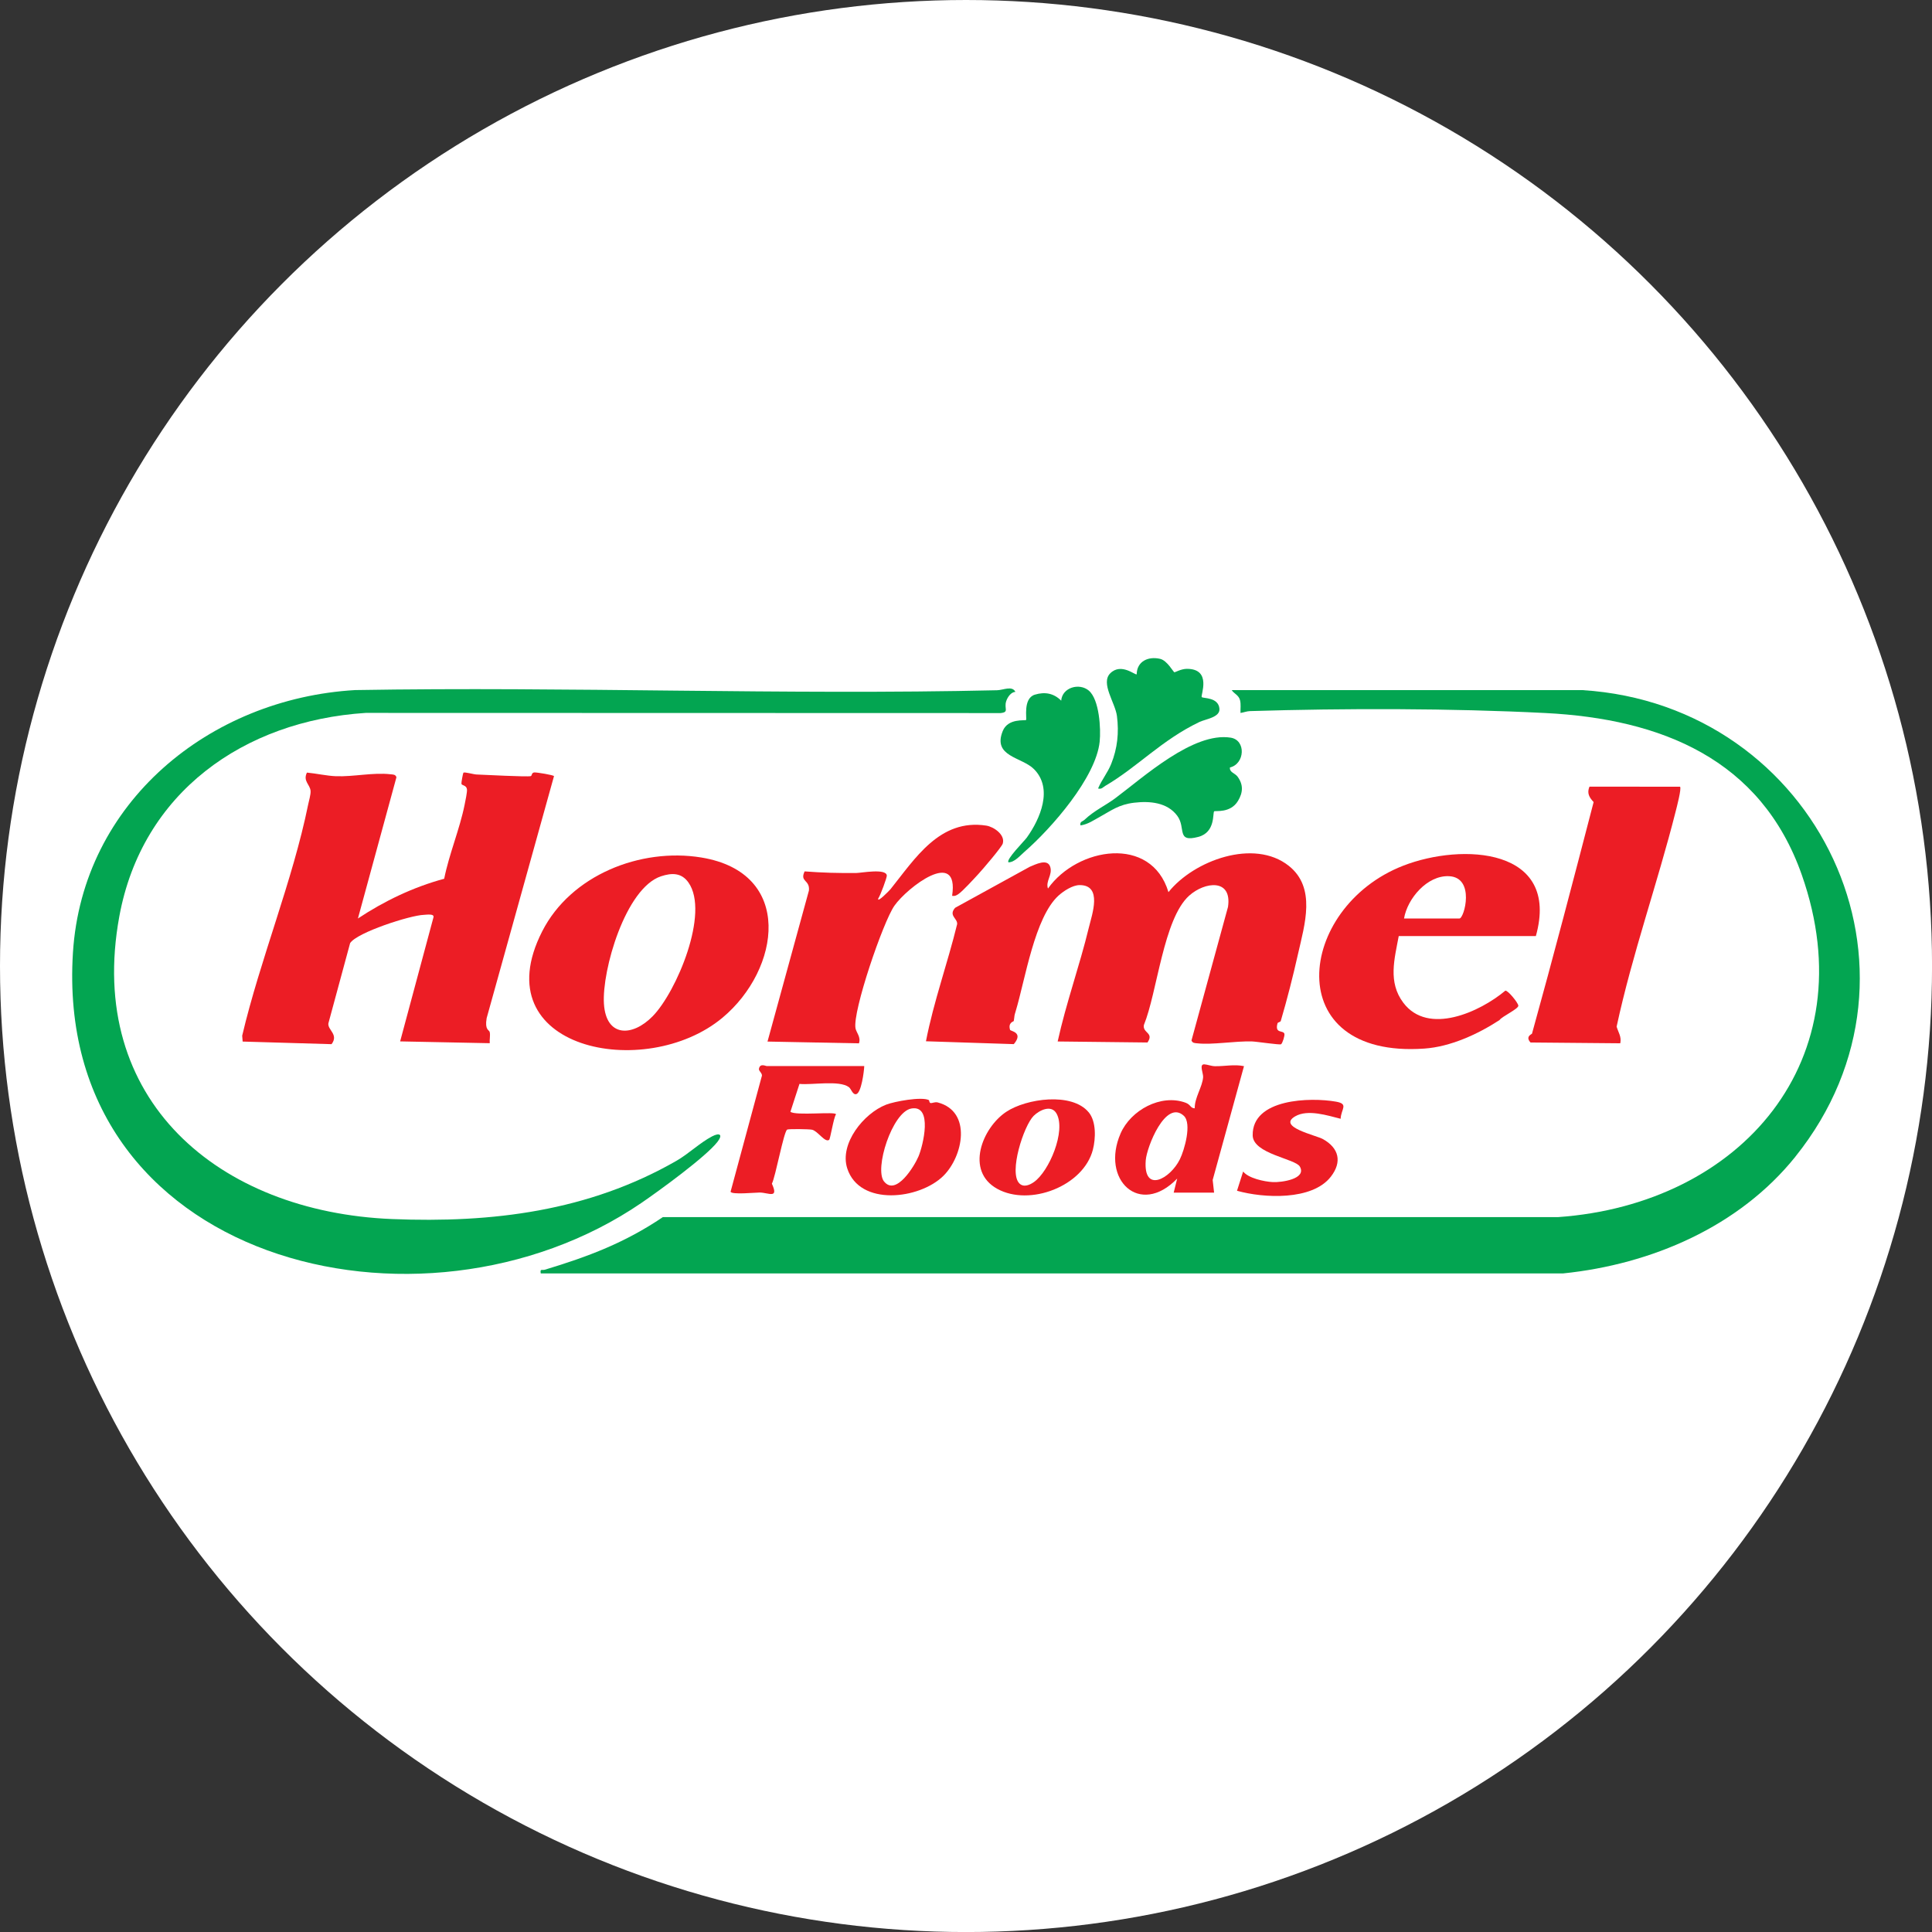
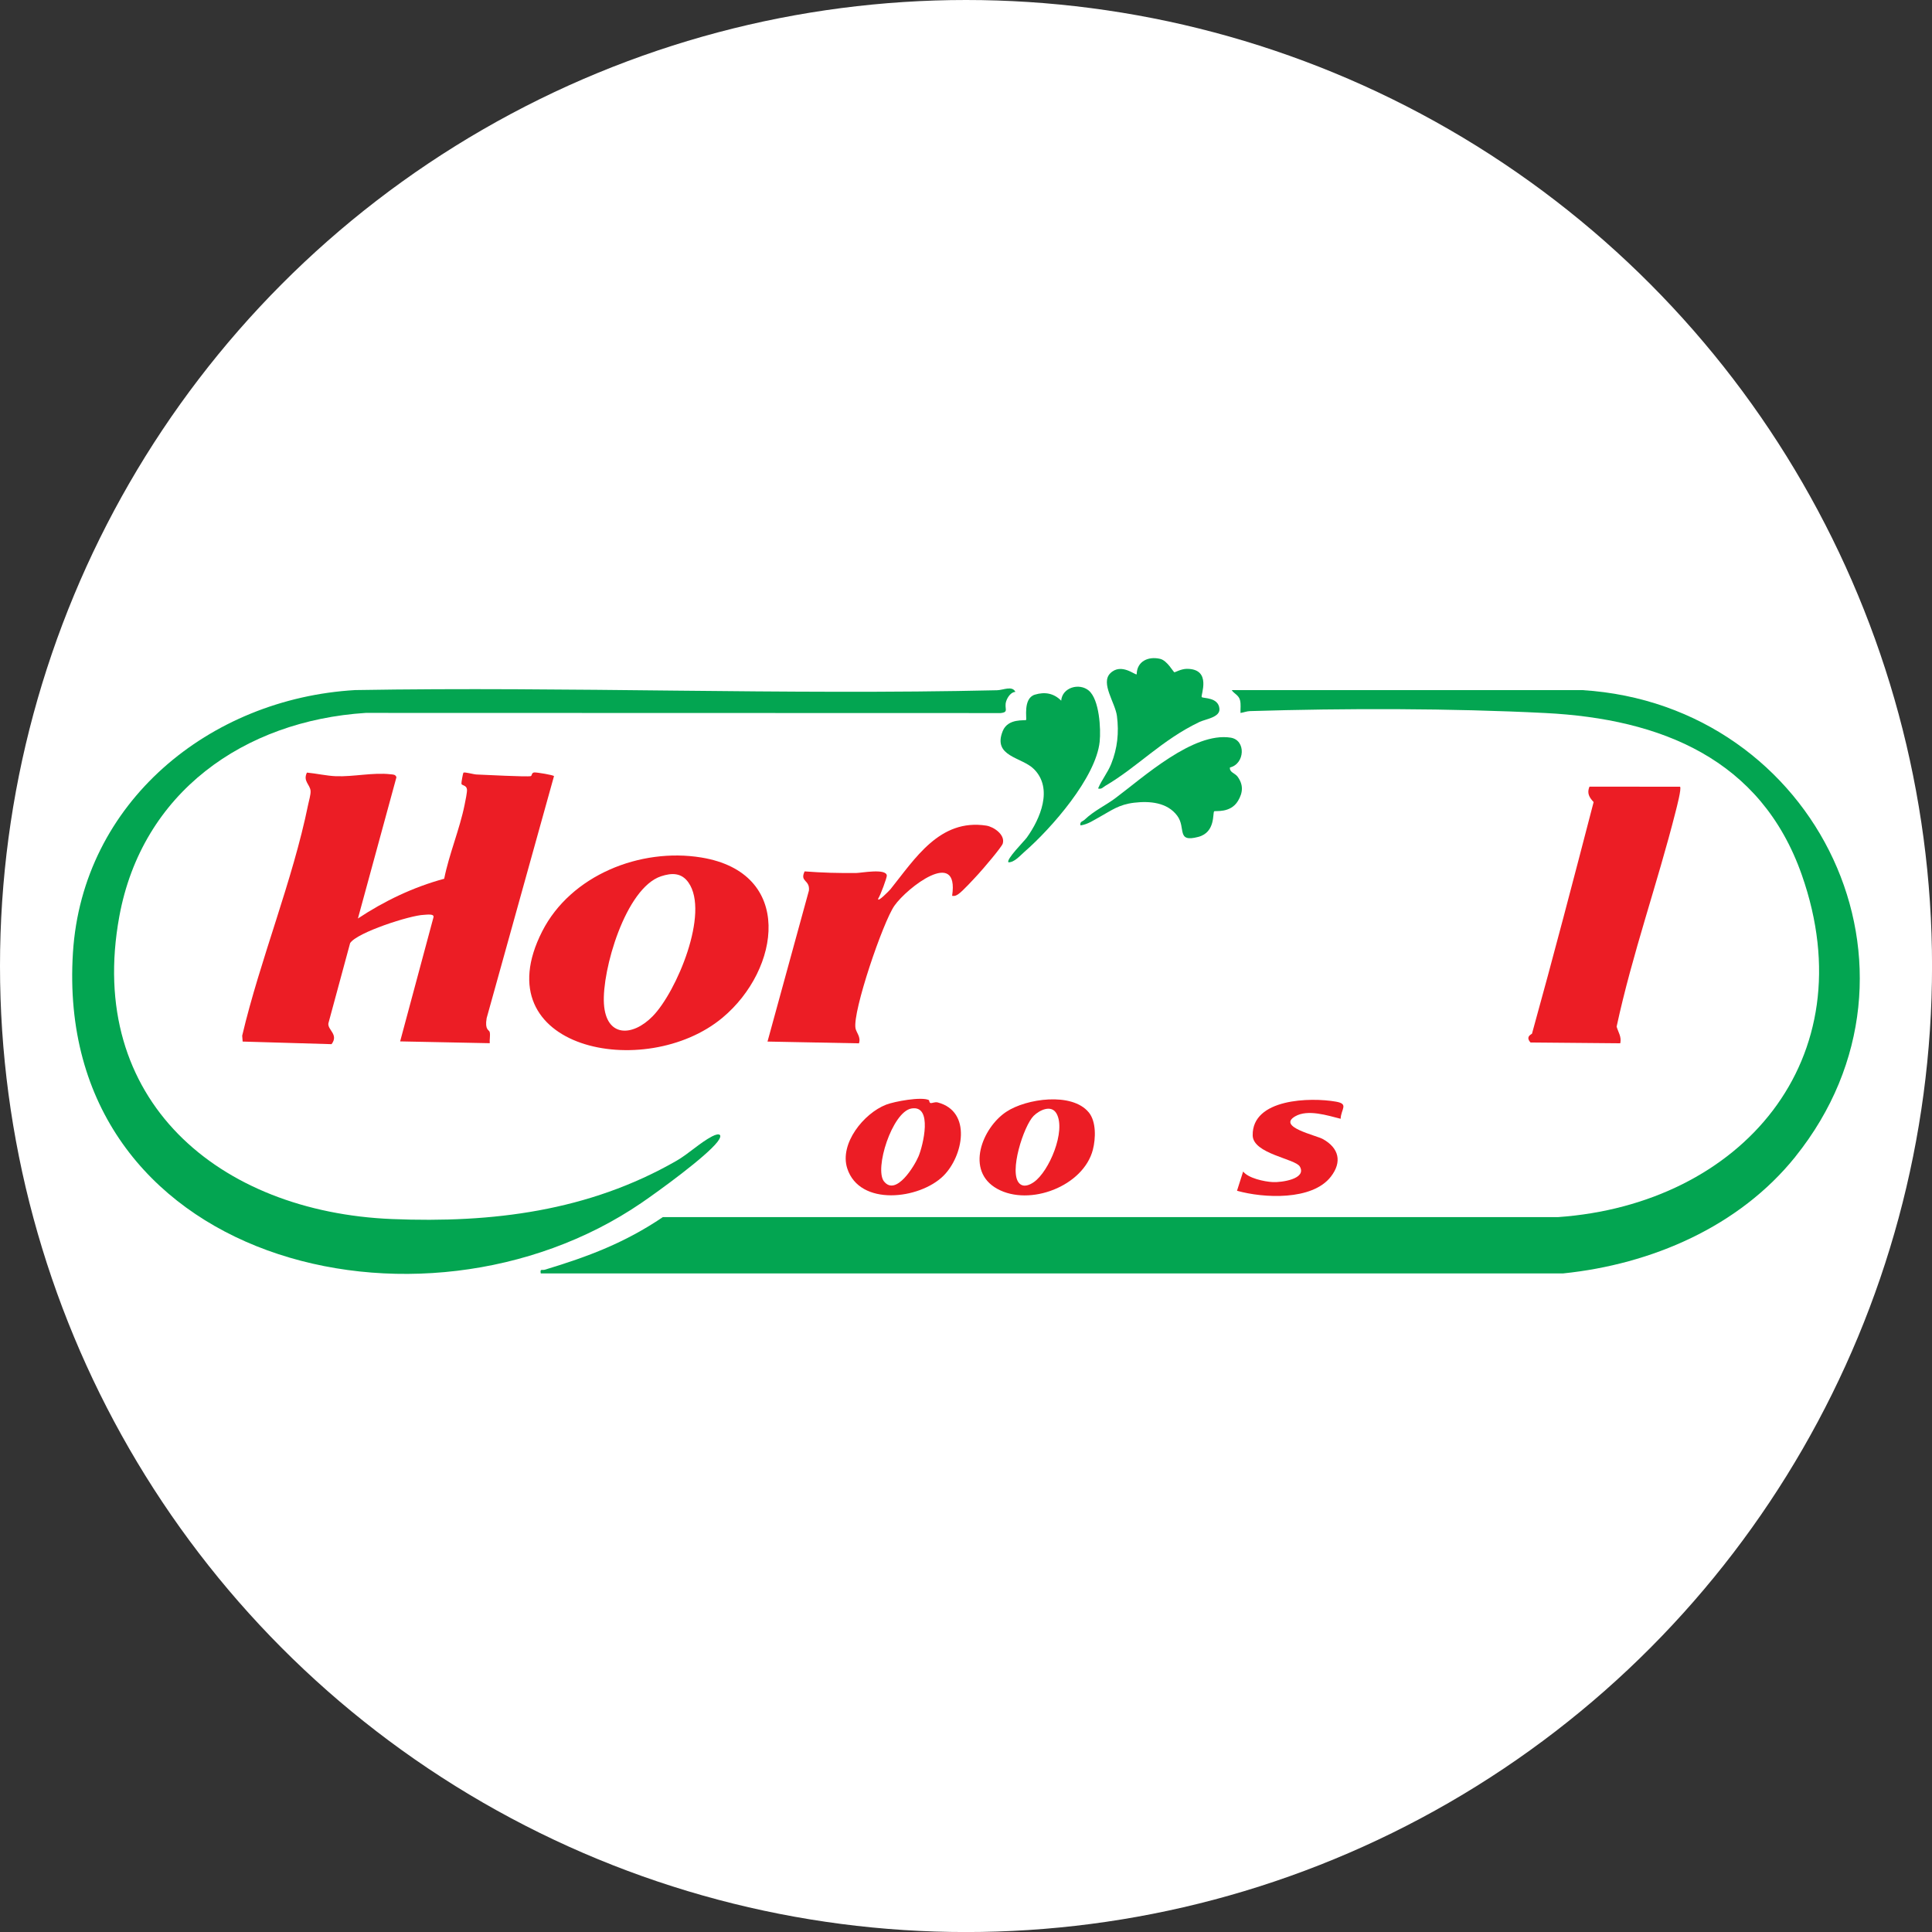
<svg xmlns="http://www.w3.org/2000/svg" id="BACKGROUND" viewBox="0 0 459.57 459.57">
  <rect x="0" y="0" width="459.57" height="459.57" fill="#333333" stroke="none" />
  <defs>
    <style>
      .cls-1 {
        fill: #03a551;
      }

      .cls-2 {
        fill: #fff;
      }

      .cls-3 {
        fill: #ec1d25;
      }
    </style>
  </defs>
  <circle class="cls-2" cx="229.79" cy="229.79" r="229.79" />
  <g>
    <path class="cls-1" d="M427.07,275.15c-13.37,16.65-34.2,25.6-55.24,27.76h-243.2c-.21-1.22.29-.68.97-.88,10.39-3.14,19.06-6.42,28.07-12.51h212.9c43.55-3.05,73.45-37.45,58.04-81.38-9.7-27.66-33.59-37.14-60.98-38.53-22.45-1.14-47.72-1.15-70.27-.46-.8.02-1.5.33-2.28.44-.04-1,.14-2.03-.11-3.03-.31-1.22-1.43-1.55-1.98-2.4h83.43c55.98,3.5,86.22,66.69,50.64,110.99Z" />
    <path class="cls-1" d="M241.55,164.57c-1.08.05-1.89,1.28-2.2,2.22-.58,1.77.79,2.61-1.34,2.83l-151.02-.04c-29.02,1.88-53.21,18.96-58.61,48.42-8.01,43.72,23.72,70.31,64.89,71.98,23.83.97,46.74-1.86,67.63-13.85,2.85-1.63,5.6-4.31,8.49-5.82,1.81-.94,2.62-.44,1.29,1.29-2.75,3.57-13.95,11.7-18.09,14.53-52.41,35.81-139.89,14.11-135.24-59.5,2.26-35.78,32.48-60.46,67.13-62.48,50.86-.87,101.85,1.21,152.69.04,1.49-.03,3.59-1.16,4.37.39Z" />
    <path class="cls-3" d="M85.13,218.49c6.3-4.18,13.21-7.48,20.53-9.46,1.16-5.84,3.71-11.85,4.86-17.61.16-.8.64-3.04.56-3.65-.13-1.04-1.22-.88-1.32-1.33-.05-.24.37-2.54.47-2.63.28-.24,2.39.39,3.1.42,1.93.07,12.03.61,12.91.39.35-.08.14-.85.9-.88.6-.02,4.43.59,4.64.88l-16.02,57.57c-.49,2.89.59,2.74.73,3.32.18.79-.08,1.8.01,2.64l-21.32-.43,7.92-29.48c.3-.98-1.66-.64-2.3-.62-3.21.1-15.92,4.19-17.52,6.73l-5.17,19.09c-.19,1.59,2.5,2.63.76,4.94l-21.15-.62-.11-1.4c4.27-18.13,12.01-36.85,15.69-54.97.19-.93.63-2.37.58-3.22-.09-1.53-1.88-2.35-.87-4.39,2.17.2,4.75.78,6.88.86,4.25.16,8.84-.94,13-.46.58.07,1.19,0,1.41.71l-9.16,33.59Z" />
-     <path class="cls-3" d="M277.94,212.22c6.03-7.54,20.36-12.83,28.63-6.26,6.57,5.22,3.77,13.96,2.19,20.97-1.17,5.22-2.58,10.77-4.09,15.9-.1.35-.71.29-.79.61-.69,2.53,1.37,1.54,1.64,2.47.13.43-.45,2.26-.79,2.49-.29.2-5.86-.64-6.91-.67-4.05-.12-9.45.85-13,.45-.58-.07-1.13-.01-1.4-.68l8.69-31.78c1-6.82-5.54-5.99-9.24-2.67-6.13,5.51-7.59,23.01-10.77,30.77-.36,1.94,2.49,1.81.85,4.16l-21.36-.24c2-9.13,5.22-18,7.41-27.07.76-3.15,3.32-10.14-2.18-10.13-1.68,0-3.81,1.4-5.03,2.5-5.68,5.18-7.9,19.88-10.17,27.44-.45,1.51-.2.71-.47,2.39-.02.13-1.42.34-.88,2.11.09.32,3.28.55.89,3.39l-20.9-.68c1.83-9.44,5.14-18.53,7.42-27.87.11-1.38-2.12-2.02-.48-3.88l17.74-9.75c1.37-.56,4.26-2.07,4.89.04.57,1.9-1.16,3.36-.55,5.13,6.98-9.83,24.56-12.77,28.66.84Z" />
    <path class="cls-3" d="M171.88,242.07c-18.36,15.34-57.17,7.52-42.91-20.52,6.81-13.38,23.36-19.93,37.82-17.58,22.19,3.61,18.85,26.61,5.09,38.1ZM155.24,241.75c5.69-5.8,13.61-24.62,8.52-31.83-1.64-2.33-3.93-2.33-6.51-1.48-8.45,2.79-14.1,22.37-13.59,30.34s6.74,7.9,11.58,2.97Z" />
-     <path class="cls-3" d="M332.72,222.67c-1.01,5.46-2.6,10.94,1.08,15.84,5.91,7.88,18.26,2.19,24.28-2.86.6-.1,2.97,2.79,3.09,3.55s-3.91,2.58-4.48,3.45c-5.16,3.36-11.66,6.35-17.89,6.78-34.56,2.43-30.41-33.59-5.05-43.49,14.09-5.5,37.47-4.29,31.59,16.73h-32.62ZM333.98,218.49h13.17c1.16,0,3.82-9.8-2.5-10.07-5.16-.22-9.87,5.31-10.67,10.07Z" />
    <path class="cls-3" d="M399.64,187.14c.39.4-.81,4.95-1.04,5.86-4.33,17.13-10.34,33.96-14.05,51.21.41,1.4,1.2,2.38.87,3.96l-21.35-.19c-1.32-1.43.31-1.98.35-2.1,5.06-18.24,9.91-36.8,14.66-55.09-1.04-1.11-1.64-2.1-.99-3.67l21.56.02Z" />
    <path class="cls-3" d="M226.49,213.06c1.7-11.5-10.7-1.94-13.73,2.38-2.72,3.87-9.99,25.19-9.26,29.16.19,1.03,1.34,2.08.82,3.58l-21.75-.42,9.85-35.92c.27-2.63-2.24-2.01-1.02-4.56,4.09.32,8.19.43,12.31.38,1.16-.01,7.07-1.15,7.24.6.05.46-1.51,4.7-2.03,5.45-.4,1.25,2.68-1.91,2.91-2.2,5.82-7.24,11.69-16.83,22.78-15.12,1.76.27,4.55,2.17,3.92,4.27-.25.85-4.82,6.18-5.77,7.21s-3.81,4.18-4.8,4.82c-.51.33-.83.52-1.48.4Z" />
    <path class="cls-1" d="M259,164.28c2.51,2.11,2.9,9.11,2.58,12.16-.9,8.53-11.47,20.59-17.85,26.15-1.09.95-2.42,2.55-3.84,2.53-.66-.63,3.82-5.12,4.36-5.88,3.21-4.48,6.3-11.67,1.71-16.28-2.9-2.92-9.92-2.93-7.43-9.08,1.26-3.1,5.31-2.39,5.54-2.61.25-.24-.8-5.15,2.1-6.03,2.41-.73,4.51-.32,6.26,1.43.24-3.14,4.29-4.31,6.58-2.39Z" />
-     <path class="cls-3" d="M279.19,283.69l.83-3.34c-8.93,9.24-18.25.24-13.46-10.74,2.41-5.53,9.58-9.46,15.44-7.31,1.3.48,1.09,1.28,2.2,1.34-.08-2.47,1.83-5.1,1.99-7.42.06-.93-1.03-3.13.31-3.04.82.06,1.6.42,2.49.44,2.37.04,4.61-.5,6.92-.01l-7.45,27.08.34,3.01h-9.62ZM281.59,265.41c-4.31-3.96-8.81,7.42-9.05,10.6-.61,7.98,5.84,4.39,8.12-.25,1.09-2.21,2.9-8.54.93-10.35Z" />
    <path class="cls-1" d="M285.88,165.83c.38.34,3.94-.01,4.19,2.75.19,2.07-3.29,2.46-4.76,3.16-9.04,4.33-14.7,10.7-22.42,15.21-.55.32-.82.84-1.69.61.86-2.05,2.29-3.76,3.13-5.86,1.48-3.69,1.87-7.42,1.36-11.38-.4-3.15-3.95-7.8-1.59-10.16,2.61-2.6,6,.56,6.29.23.04-3.04,2.69-4.33,5.56-3.67,1.73.4,3.15,3.18,3.42,3.2.16.01,1.59-.81,2.94-.82,6.09-.02,3.21,6.41,3.55,6.72Z" />
    <path class="cls-1" d="M292.57,182.56c-.14,1.19,1.19,1.32,1.82,2.19,1.4,1.93,1.3,3.76.09,5.77-1.81,3-5.44,2.25-5.67,2.48-.39.4.36,4.98-3.75,6.07-5.35,1.42-2.87-2.13-5.03-5.03-2.38-3.19-6.55-3.53-10.22-3.1s-5.42,1.84-8.08,3.3c-1.57.86-2.98,1.87-4.71,2.1-.23-.92.53-.93.96-1.34,2.28-2.17,4.98-3.39,7.24-5.07,6.74-5.01,18.59-15.88,27.53-14.46,3.69.59,3.39,6.24-.18,7.09Z" />
-     <path class="cls-3" d="M205.58,253.6c-.05,1.3-.7,6.41-1.92,6.67-.85.18-1.18-1.26-1.73-1.67-2.32-1.71-8.78-.46-11.76-.77l-2.15,6.63c1.26,1,10.82-.13,10.84.61-.58.8-1.34,5.87-1.64,6.08-1,.69-2.68-2.11-4.06-2.42-.71-.16-5.62-.22-5.92-.03-.82.52-2.76,11.21-3.63,12.87,1.69,3.7-.78,2.13-2.89,2.1-.94-.01-6.81.58-6.93-.21l7.39-27.36c.34-.72-.73-1.3-.65-1.83.23-1.44,1.59-.68,1.85-.68h23.21Z" />
    <path class="cls-3" d="M220.94,261.67c.12.05.09.65.4.71.43.08,1.02-.32,1.72-.14,8.21,2.15,6.05,12.83,1.33,17.48-5.66,5.58-19.93,7.32-22.86-1.81-1.88-5.86,3.92-13.07,9.25-15.14,2.02-.78,8.37-1.94,10.15-1.1ZM210.31,281.06c2.85,3.51,7.21-3.69,8.18-5.99,1.05-2.47,3.51-12.35-1.73-11.38-4.53.85-8.86,14.41-6.46,17.37Z" />
    <path class="cls-3" d="M258.98,264.59c1.82,2.22,1.66,6.24.99,8.88-2.24,8.7-15.05,13.58-22.75,9.32s-3.54-14.54,2.13-18.31c4.75-3.17,15.64-4.74,19.63.12ZM242.48,281.5c1.03,1.03,2.49.36,3.46-.32,3.65-2.56,7.65-12.16,5.4-16.26-1.23-2.25-4.08-.86-5.47.52-2.36,2.37-5.96,13.49-3.39,16.06Z" />
    <path class="cls-3" d="M318.91,266.13c-3.11-.78-7.83-2.33-10.83-.58-4.34,2.53,4.93,4.47,6.63,5.42,3.8,2.13,4.58,5.42,1.87,8.92-4.44,5.75-16.03,5.14-22.33,3.36l1.46-4.58c1.23,1.59,5,2.42,7.09,2.52,1.97.1,8.09-.72,6.4-3.69-1.07-1.88-11.13-3.01-11.22-7.41-.17-8.79,13.76-9.1,19.79-8.04,3.13.55,1.23,1.74,1.13,4.07Z" />
  </g>
</svg>